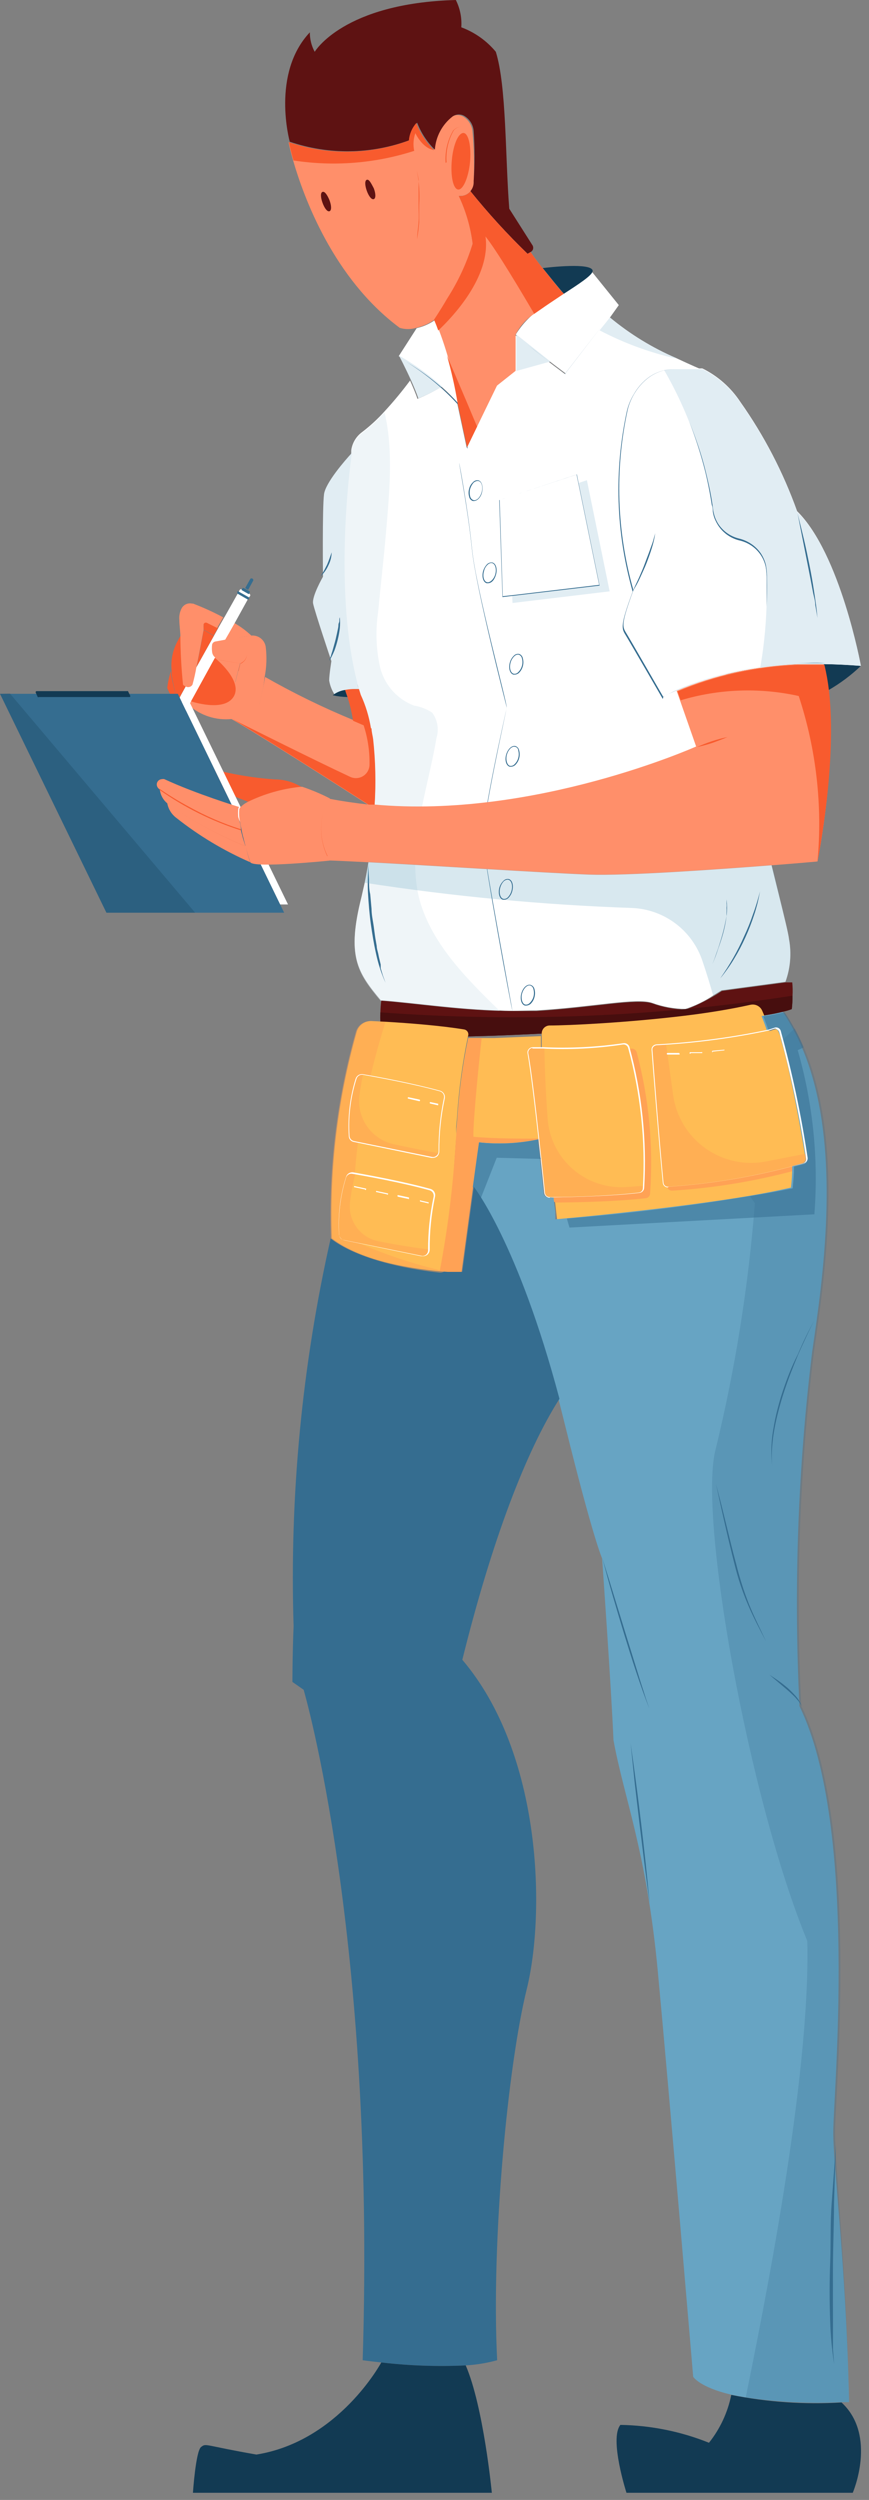
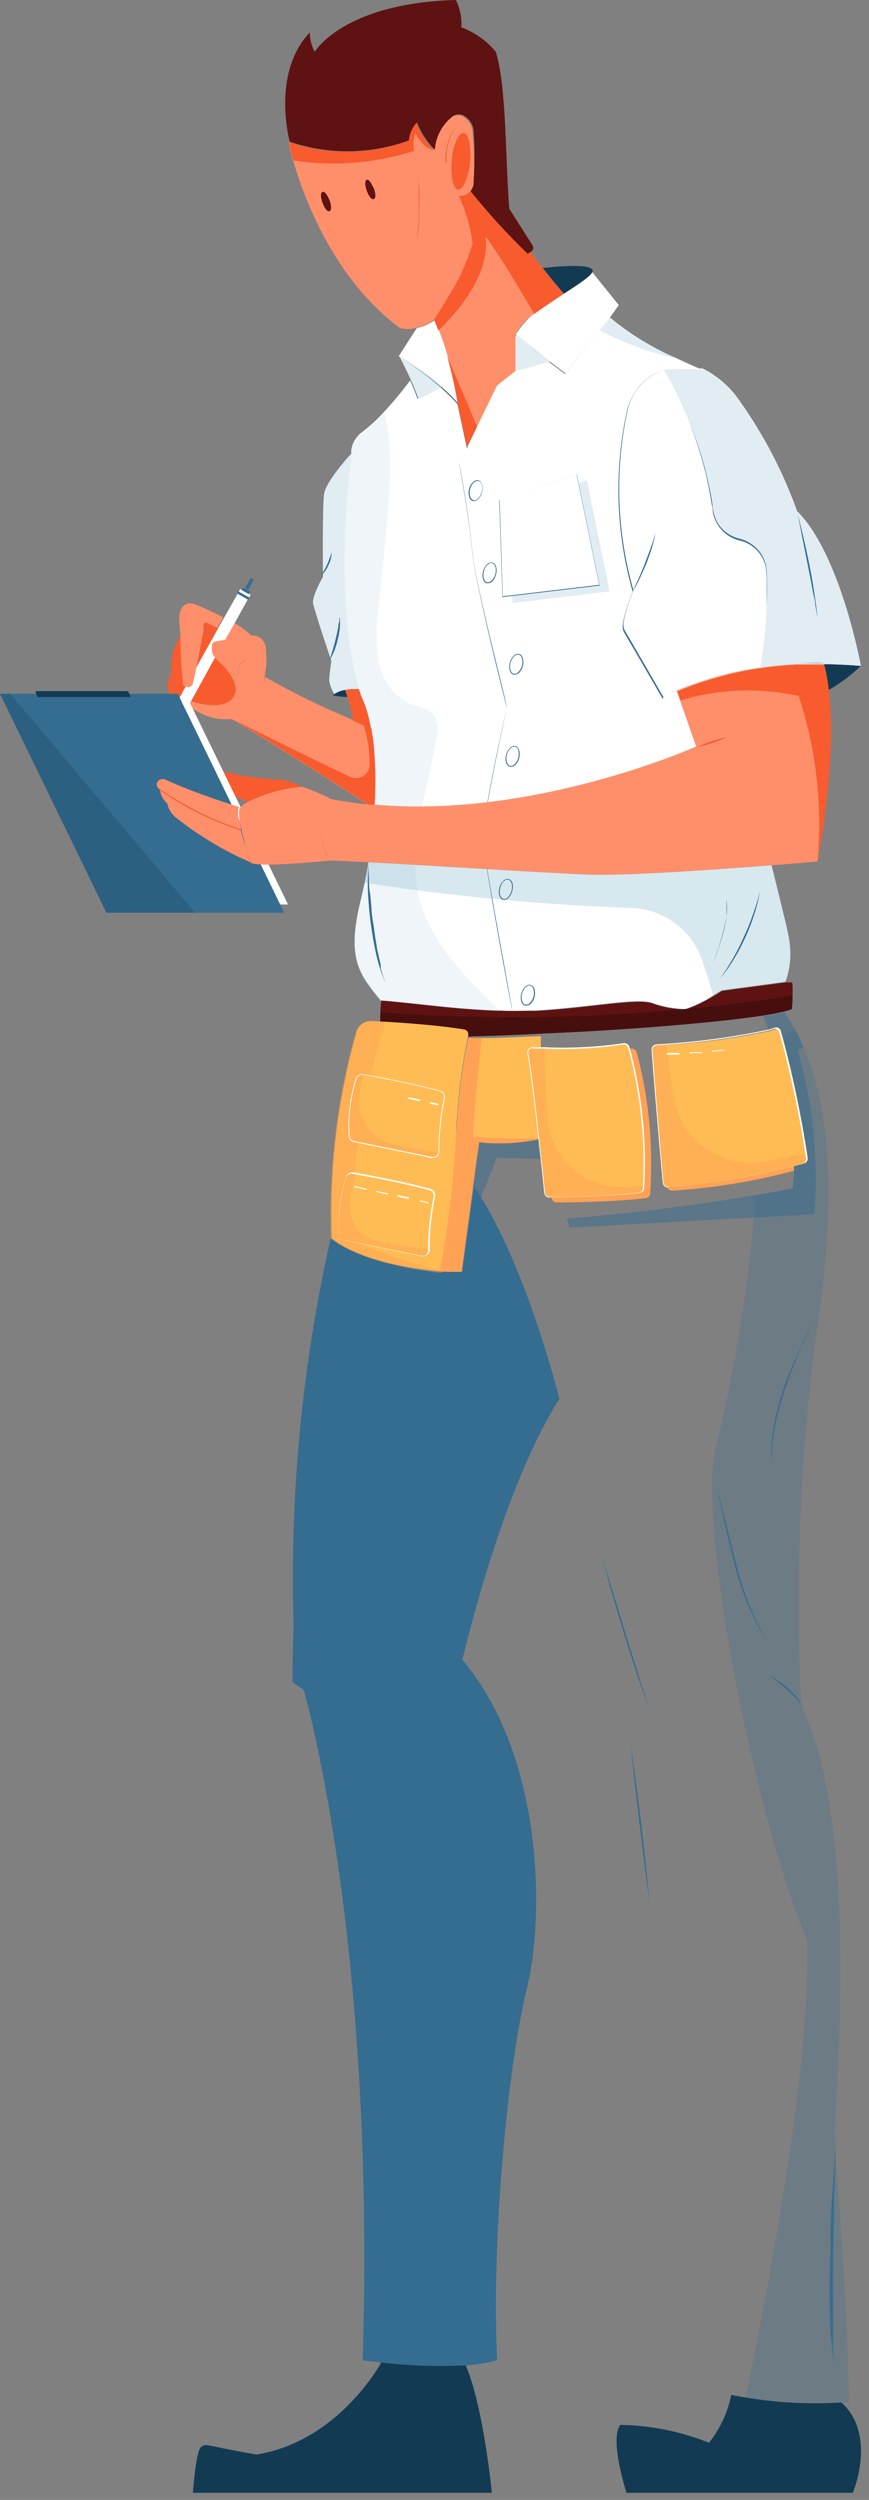
<svg xmlns="http://www.w3.org/2000/svg" width="73" height="210" viewBox="0 0 73 210" fill="none">
  <rect x="0" y="0" width="73" height="210" fill="#808080" stroke="none" />
  <path d="M20.126 53.569C20.128 53.758 20.074 53.944 19.971 54.102C19.867 54.261 19.719 54.385 19.545 54.459C19.371 54.534 19.178 54.554 18.992 54.519C18.806 54.483 18.635 54.394 18.5 54.26C18.365 54.127 18.273 53.957 18.235 53.772C18.198 53.586 18.216 53.394 18.288 53.218C18.359 53.043 18.482 52.893 18.639 52.788C18.796 52.682 18.981 52.626 19.171 52.626C19.296 52.624 19.419 52.648 19.535 52.694C19.651 52.741 19.756 52.81 19.845 52.898C19.934 52.985 20.005 53.09 20.053 53.205C20.101 53.32 20.126 53.444 20.126 53.569V53.569Z" fill="#FF8F6A" />
  <path d="M21.117 53.395L19.964 53.568L19.233 53.209L18.327 52.75L18.836 51.857C19.139 52.005 19.432 52.171 19.716 52.353C20.221 52.646 20.691 52.996 21.117 53.395V53.395Z" fill="#FF8F6A" />
  <path d="M20.956 50.122L20.832 50.32L19.729 52.316L19.245 53.172L18.935 53.705L18.39 54.685L18.067 55.28L15.909 59.199L14.905 61.009C14.882 61.032 14.851 61.044 14.818 61.044C14.786 61.044 14.755 61.032 14.732 61.009L14.087 60.649C14.063 60.624 14.05 60.591 14.05 60.556C14.05 60.522 14.063 60.489 14.087 60.463L14.818 59.099L14.942 58.889L15.227 58.343L15.649 57.574L16.133 56.718L16.567 55.925L18.017 53.333L18.39 52.664L18.898 51.771L20.014 49.787L20.125 49.576C20.134 49.559 20.145 49.545 20.158 49.533C20.172 49.52 20.188 49.511 20.205 49.505C20.223 49.5 20.241 49.498 20.259 49.499C20.278 49.5 20.295 49.505 20.311 49.514L20.622 49.7L20.932 49.874C20.957 49.882 20.979 49.897 20.995 49.918C21.012 49.938 21.022 49.963 21.024 49.989C21.027 50.016 21.022 50.042 21.01 50.066C20.998 50.089 20.979 50.108 20.956 50.122V50.122Z" fill="white" />
  <path d="M20.969 49.675L20.46 49.39C20.46 49.39 20.46 49.39 20.386 49.39L20.287 49.563L20.895 49.91L20.994 49.724L20.969 49.675Z" fill="#356D90" />
  <path d="M21.229 48.621C21.202 48.597 21.166 48.584 21.13 48.584C21.093 48.584 21.058 48.597 21.031 48.621L20.597 49.403L20.845 49.551L21.279 48.758C21.284 48.733 21.282 48.707 21.273 48.682C21.265 48.658 21.249 48.637 21.229 48.621V48.621Z" fill="#356D90" />
  <path d="M20.832 50.37L19.939 49.861V49.787V49.675H20.014L20.919 50.184C20.928 50.196 20.933 50.212 20.933 50.227C20.933 50.243 20.928 50.258 20.919 50.27L20.857 50.37C20.857 50.37 20.869 50.382 20.832 50.37Z" fill="#356D90" />
  <path d="M21.775 59.235C21.305 59.115 20.873 58.877 20.521 58.542C20.17 58.208 19.91 57.789 19.766 57.326L20.187 55.676L18.389 55.367C18.242 55.343 18.107 55.272 18.004 55.165C17.901 55.057 17.836 54.919 17.819 54.771C17.791 54.561 17.791 54.349 17.819 54.139C17.836 54.078 17.869 54.022 17.915 53.978C17.96 53.935 18.017 53.904 18.079 53.891L18.885 53.742L19.927 53.568L21.08 53.395C21.367 53.359 21.657 53.436 21.888 53.609C22.119 53.783 22.274 54.039 22.32 54.325C22.428 55.188 22.395 56.064 22.221 56.916C22.159 57.673 21.985 58.367 21.775 59.235Z" fill="#FF8F6A" />
  <path d="M17.956 53.419L16.517 56.011C16.728 54.994 16.963 53.705 17.112 52.923L17.956 53.419Z" fill="#F85B2E" />
  <path d="M18.328 52.713L17.956 53.382L17.1 52.886V52.675V52.539C17.093 52.498 17.093 52.456 17.1 52.415V52.167L18.328 52.713Z" fill="#F85B2E" />
  <path d="M15.587 57.673L15.165 58.441L14.88 58.987L14.421 56.743C14.415 56.614 14.415 56.486 14.421 56.358C14.329 55.502 14.498 54.637 14.905 53.878L15.203 53.333C15.207 54.733 15.281 56.131 15.426 57.524C15.472 57.582 15.526 57.632 15.587 57.673V57.673Z" fill="#F85B2E" />
  <path d="M14.88 58.975L14.756 59.186C14.756 59.186 14.211 58.194 14.05 57.797C14.103 57.303 14.211 56.816 14.372 56.346C14.365 56.474 14.365 56.602 14.372 56.731L14.88 58.975Z" fill="#F85B2E" />
  <path d="M31.397 67.903C28.508 66.043 21.18 61.356 19.444 60.401C18.801 60.464 18.152 60.394 17.538 60.195C16.924 59.997 16.357 59.674 15.872 59.248L18.092 55.193C18.806 55.302 19.527 55.364 20.25 55.379L19.766 57.276C19.911 57.74 20.172 58.16 20.523 58.496C20.874 58.832 21.305 59.074 21.775 59.198C21.986 58.318 22.159 57.561 22.271 56.867C24.67 58.236 27.155 59.45 29.711 60.5L30.542 60.86L31.211 61.145C31.211 61.443 31.311 61.753 31.348 62.063C31.55 64.003 31.567 65.959 31.397 67.903V67.903Z" fill="#FF8F6A" />
  <path d="M39.792 15.203V15.364C39.781 15.619 39.685 15.864 39.519 16.058C39.416 16.185 39.285 16.286 39.137 16.355C38.989 16.424 38.827 16.458 38.664 16.455H38.54C39.138 17.724 39.532 19.08 39.705 20.473C39.215 22.099 38.506 23.651 37.597 25.086C37.039 26.053 36.568 26.772 36.494 26.859C36.031 27.185 35.509 27.417 34.956 27.541C34.508 27.677 34.028 27.677 33.58 27.541C27.987 23.387 25.507 16.529 24.627 13.492C24.354 12.537 24.242 11.954 24.242 11.954C27.518 13.071 31.079 13.022 34.324 11.818C34.364 11.275 34.582 10.761 34.944 10.354C35.272 11.209 35.779 11.982 36.432 12.623C36.469 12.08 36.621 11.55 36.878 11.069C37.134 10.589 37.489 10.168 37.92 9.833C38.074 9.725 38.258 9.667 38.447 9.667C38.635 9.667 38.819 9.725 38.974 9.833V9.833C39.181 9.971 39.353 10.155 39.478 10.37C39.602 10.585 39.676 10.825 39.693 11.073C39.818 12.446 39.851 13.826 39.792 15.203V15.203Z" fill="#FF8F6A" />
  <path d="M44.727 20.597C44.758 20.643 44.778 20.695 44.787 20.75C44.796 20.805 44.794 20.861 44.78 20.915C44.766 20.969 44.741 21.019 44.706 21.062C44.671 21.106 44.628 21.142 44.578 21.167L44.318 21.316C42.611 19.665 41.008 17.909 39.519 16.058C39.685 15.863 39.781 15.619 39.792 15.364V15.19C39.886 13.803 39.886 12.411 39.792 11.024C39.775 10.776 39.701 10.535 39.577 10.32C39.452 10.105 39.28 9.922 39.073 9.784V9.784C38.919 9.675 38.734 9.617 38.546 9.617C38.357 9.617 38.173 9.675 38.019 9.784C37.588 10.118 37.233 10.539 36.977 11.02C36.72 11.501 36.568 12.03 36.531 12.574C35.878 11.933 35.37 11.159 35.043 10.305C34.681 10.711 34.463 11.225 34.423 11.768C31.178 12.973 27.617 13.021 24.341 11.904C24.341 11.904 22.754 6.188 26.028 2.716C26.023 3.287 26.164 3.85 26.437 4.352C26.437 4.352 28.83 0.26 38.292 0C38.649 0.709 38.807 1.502 38.751 2.294C39.881 2.714 40.882 3.424 41.652 4.352C42.557 7.279 42.433 13.119 42.781 17.534L44.727 20.597Z" fill="#5E1212" />
  <path d="M51.982 25.631L51.238 26.673L47.518 31.372L46.563 30.653C45.707 29.996 44.405 29.004 43.326 28.099C44.002 27.014 44.946 26.121 46.067 25.507L47.307 24.676C48.547 23.87 49.613 23.176 49.712 22.816L51.982 25.631Z" fill="white" />
  <path d="M65.981 82.473L60.612 83.192L59.905 83.626C59.184 84.109 58.4 84.489 57.574 84.755C56.622 84.743 55.679 84.571 54.784 84.246C53.457 83.787 49.824 84.594 45.05 84.879C44.058 84.879 43.029 84.953 42.012 84.879C38.292 84.779 34.572 84.197 31.992 84.023C30.008 81.642 29.116 80.303 30.368 75.343L30.628 74.19C30.802 73.347 30.963 72.429 31.1 71.487C31.261 70.321 31.385 69.106 31.447 67.89C31.581 65.96 31.531 64.021 31.298 62.1C31.298 61.79 31.211 61.48 31.162 61.182C30.995 60.207 30.695 59.26 30.269 58.367C30.207 58.206 30.17 58.045 30.12 57.884C30.12 57.685 30.008 57.487 29.959 57.288C28.297 50.766 28.967 41.9 29.512 38.006C29.506 37.932 29.506 37.857 29.512 37.783C29.604 37.193 29.925 36.663 30.405 36.307C31.091 35.785 31.726 35.2 32.302 34.559C33.063 33.734 33.779 32.869 34.448 31.967C34.683 32.5 34.919 33.046 35.068 33.505C35.741 33.23 36.392 32.902 37.014 32.525V32.525L37.089 32.587C37.559 33.001 38.002 33.444 38.416 33.914L39.209 37.634L41.689 32.426L43.252 31.186V28.136C44.331 29.041 45.633 30.033 46.488 30.69L47.443 31.409L50.245 27.788L51.237 26.672C52.92 28.07 54.795 29.219 56.805 30.082V30.082C58.045 30.665 58.95 31.05 58.95 31.05C58.95 31.05 58.95 45.595 59.731 50.654C60.166 53.481 62.05 61.281 63.687 68.014C64.927 73.309 66.167 77.935 66.279 78.877C66.502 80.081 66.399 81.322 65.981 82.473V82.473Z" fill="white" />
  <path opacity="0.5" d="M42.012 84.953C38.292 84.854 34.572 84.271 31.992 84.097C30.008 81.717 29.116 80.377 30.368 75.417L30.628 74.264C30.802 73.421 30.963 72.503 31.1 71.561C31.261 70.395 31.385 69.18 31.447 67.965C31.581 66.034 31.531 64.095 31.298 62.174C31.298 61.864 31.211 61.554 31.162 61.256C30.995 60.282 30.695 59.334 30.269 58.442C30.207 58.28 30.17 58.119 30.12 57.958C30.12 57.76 30.008 57.561 29.959 57.363C28.297 50.84 28.967 41.974 29.512 38.081C29.506 38.006 29.506 37.932 29.512 37.857C29.604 37.267 29.925 36.737 30.405 36.382C31.091 35.859 31.726 35.274 32.302 34.633C33.084 37.87 32.687 41.664 32.414 44.876C32.228 47.046 31.968 49.216 31.769 51.386C31.541 52.903 31.587 54.449 31.906 55.949C32.072 56.698 32.422 57.394 32.924 57.974C33.426 58.554 34.065 59.001 34.782 59.272C35.328 59.358 35.848 59.561 36.308 59.868C36.53 60.168 36.678 60.517 36.74 60.885C36.803 61.253 36.778 61.631 36.667 61.988C35.923 66.44 34.187 70.953 35.179 75.343C36.134 79.137 39.11 82.138 42.012 84.953Z" fill="#E1EDF3" />
  <path d="M72.318 55.937C71.227 55.851 70.197 55.801 69.218 55.789C68.436 55.789 67.68 55.789 66.973 55.789C65.857 55.851 64.816 55.95 63.861 56.099C61.459 56.428 59.111 57.075 56.88 58.021C56.455 58.196 56.041 58.394 55.639 58.616C55.639 58.616 52.862 53.792 52.515 53.247C52.167 52.701 52.056 52.515 53.11 49.613C51.701 44.679 51.539 39.472 52.639 34.46C52.754 33.943 52.955 33.448 53.234 32.997C53.511 32.529 53.863 32.111 54.276 31.757C54.714 31.403 55.227 31.153 55.776 31.026C56.038 30.976 56.303 30.951 56.569 30.951H58.851C58.904 30.942 58.959 30.942 59.012 30.951C60.299 31.589 61.394 32.556 62.187 33.754C64.188 36.586 65.794 39.677 66.961 42.942C70.594 46.513 72.318 55.937 72.318 55.937Z" fill="white" />
  <path d="M53.147 49.675L53.42 49.08C53.507 48.894 53.606 48.696 53.693 48.497C53.866 48.1 54.04 47.704 54.201 47.257C54.362 46.811 54.511 46.464 54.66 46.017C54.734 45.819 54.809 45.62 54.871 45.41C54.933 45.199 54.982 44.988 55.044 44.79C54.984 45.21 54.888 45.625 54.759 46.03C54.635 46.439 54.486 46.848 54.325 47.27C54.164 47.691 53.978 48.063 53.78 48.51C53.581 48.956 53.383 49.303 53.147 49.675Z" fill="#356D90" />
  <path d="M25.334 66.117H25.259C23.73 66.267 22.239 66.687 20.857 67.357L20.188 67.097C18.377 66.378 14.831 64.828 15.575 63.91C17.998 64.766 20.526 65.291 23.089 65.473C23.883 65.473 24.661 65.697 25.334 66.117V66.117Z" fill="#F85B2E" />
  <path d="M47.356 24.677L46.116 25.507C45.707 25.78 45.298 26.078 44.876 26.363C44.212 26.794 43.673 27.393 43.314 28.099V31.149L41.752 32.389L40.077 35.837L39.234 37.573L38.441 33.853C38.22 32.514 37.922 31.189 37.548 29.885C37.287 28.979 37.027 28.26 36.829 27.739C36.63 27.218 36.469 26.834 36.469 26.834C36.469 26.834 37.015 26.028 37.573 25.061C38.488 23.635 39.205 22.092 39.705 20.473C39.531 19.085 39.137 17.733 38.54 16.468H38.664C38.827 16.471 38.989 16.436 39.137 16.368C39.285 16.299 39.416 16.197 39.519 16.071C41.008 17.921 42.611 19.677 44.318 21.328L44.579 21.18C44.789 21.502 45.161 21.998 45.583 22.531C46.191 23.275 46.885 24.193 47.356 24.677Z" fill="#FF8F6A" />
  <path d="M38.49 33.877C38.076 33.407 37.633 32.964 37.163 32.55L37.089 32.488C35.983 31.509 34.778 30.649 33.493 29.921V29.921L35.006 27.565C35.558 27.441 36.081 27.209 36.543 26.883C37.466 29.129 38.119 31.477 38.49 33.877V33.877Z" fill="white" />
  <path d="M43.053 84.953C43.053 84.817 40.722 72.317 40.573 70.606C40.425 68.895 42.508 59.731 42.57 59.446C42.632 59.161 39.978 49.402 39.656 46.128C39.333 42.855 38.589 38.924 38.577 38.886L39.222 37.647L38.577 38.886C38.577 39.122 39.321 42.904 39.643 46.128C39.966 49.352 42.545 59.334 42.57 59.434C42.57 59.533 40.486 68.907 40.573 70.594C40.66 72.28 42.967 84.804 43.053 84.941C43.14 85.077 43.053 84.941 43.053 84.941V84.953Z" fill="#356D90" />
  <path d="M37.089 32.488C36.469 32.87 35.818 33.198 35.142 33.468C34.993 33.009 34.758 32.463 34.522 31.93C34.051 30.888 33.542 29.921 33.518 29.872C34.802 30.6 36.008 31.46 37.114 32.438L37.089 32.488Z" fill="#E1EDF3" />
  <path d="M68.672 72.367C68.672 72.367 67.073 72.516 64.778 72.69C60.129 73.049 52.614 73.583 49.489 73.471C45.843 73.335 36.283 72.715 30.889 72.429C29.364 72.355 28.186 72.293 27.603 72.281C26.363 68.35 27.603 67.085 27.603 67.085C28.694 67.296 29.798 67.457 30.901 67.581H31.41C44.839 68.821 58.479 62.708 58.479 62.708L57.103 58.777L56.842 58.033C60.047 56.692 63.465 55.937 66.936 55.801C67.643 55.801 68.399 55.801 69.181 55.801C69.352 56.52 69.48 57.249 69.565 57.983C70.321 63.948 68.759 71.958 68.672 72.367Z" fill="#FF8F6A" />
  <path d="M58.541 62.757C58.946 62.575 59.36 62.414 59.781 62.273C60.216 62.129 60.659 62.009 61.108 61.914C60.686 62.1 60.265 62.248 59.868 62.397C59.433 62.543 58.99 62.663 58.541 62.757V62.757Z" fill="#F85B2E" />
  <path d="M72.318 55.937C71.497 56.722 70.586 57.404 69.602 57.971C69.524 57.236 69.395 56.507 69.218 55.789C70.222 55.801 71.251 55.851 72.318 55.937Z" fill="#123A53" />
  <path d="M66.576 83.639C66.578 84.016 66.557 84.393 66.514 84.767C66.316 84.843 66.113 84.906 65.907 84.953C65.318 85.1 64.722 85.216 64.121 85.301C60.091 85.921 52.366 86.541 45.447 86.826C44.107 86.9 42.793 86.95 41.553 86.999L39.42 87.061C37 87.197 34.574 87.197 32.154 87.061C31.978 86.403 31.911 85.72 31.955 85.04C31.962 84.713 31.986 84.385 32.029 84.061C34.832 84.259 38.986 84.929 43.09 84.929C43.76 84.929 44.43 84.929 45.087 84.929C49.824 84.643 53.494 83.837 54.821 84.296C55.716 84.621 56.659 84.793 57.611 84.805C58.679 84.4 59.699 83.876 60.649 83.242L66.018 82.523H66.552C66.59 82.894 66.599 83.267 66.576 83.639V83.639Z" fill="#5E1212" />
  <path d="M66.576 83.639C66.578 84.016 66.557 84.393 66.514 84.768C66.316 84.844 66.113 84.906 65.907 84.954C65.318 85.1 64.722 85.216 64.121 85.301C60.091 85.921 52.366 86.541 45.447 86.826C44.107 86.9 42.793 86.95 41.553 87L39.42 87.062C37 87.197 34.574 87.197 32.154 87.062C31.978 86.403 31.911 85.72 31.955 85.04C43.511 85.891 55.127 85.421 66.576 83.639Z" fill="#470E0E" />
-   <path d="M66.7 97.949V98.346C66.7 98.842 66.7 99.313 66.589 99.772C65.56 100.02 64.344 100.255 63.018 100.479C56.26 101.619 46.798 102.438 46.798 102.438C46.798 102.438 46.711 101.719 46.587 100.578C46.265 97.825 45.707 92.629 45.508 89.157C45.508 88.748 45.508 88.376 45.508 88.029C45.508 87.682 45.508 87.173 45.508 86.789C45.515 86.62 45.585 86.459 45.704 86.34C45.824 86.22 45.984 86.15 46.153 86.144C47.803 86.144 52.626 85.909 57.4 85.338C59.359 85.103 61.306 84.793 63.03 84.408C63.23 84.36 63.442 84.384 63.626 84.477C63.81 84.57 63.955 84.726 64.034 84.916V84.916L64.183 85.264C64.32 85.611 64.481 86.045 64.642 86.504C64.642 86.628 64.729 86.752 64.766 86.876C64.803 87 64.878 87.198 64.927 87.359C64.977 87.52 65.039 87.731 65.101 87.93C66.102 91.178 66.641 94.551 66.7 97.949V97.949Z" fill="#FFBC54" />
  <path d="M66.7 97.949V98.346C63.346 99.243 59.911 99.804 56.445 100.02C56.346 100.02 56.251 99.984 56.177 99.917C56.104 99.85 56.058 99.759 56.049 99.66C55.689 95.866 55.23 90.075 55.119 88.5C55.112 88.448 55.116 88.396 55.13 88.345C55.145 88.295 55.17 88.249 55.204 88.209C55.238 88.169 55.28 88.137 55.327 88.115C55.374 88.092 55.426 88.08 55.478 88.079C58.577 87.913 61.66 87.528 64.704 86.925C64.704 87.087 64.816 87.248 64.865 87.409C65.987 90.814 66.605 94.365 66.7 97.949V97.949Z" fill="#FFA255" />
  <path d="M54.61 100.268C54.605 100.364 54.566 100.455 54.501 100.525C54.435 100.596 54.346 100.641 54.251 100.652C51.895 100.925 48.646 100.999 47.17 101.012H46.761C46.655 101.012 46.553 100.973 46.475 100.902C46.397 100.83 46.349 100.733 46.34 100.627C46.265 99.883 46.079 98.147 45.856 96.114C45.546 93.373 45.174 90.236 44.926 88.922C44.915 88.859 44.918 88.795 44.934 88.734C44.951 88.673 44.982 88.617 45.023 88.569C45.065 88.522 45.117 88.484 45.175 88.459C45.234 88.434 45.297 88.423 45.36 88.426H46.278C48.523 88.534 50.774 88.422 52.998 88.091C53.1 88.073 53.204 88.092 53.292 88.145C53.381 88.197 53.448 88.279 53.482 88.376C54.514 92.25 54.896 96.269 54.61 100.268V100.268Z" fill="#FFA255" />
  <path d="M67.519 97.738L66.701 97.949C63.237 98.882 59.69 99.471 56.111 99.71C56.01 99.711 55.913 99.674 55.838 99.608C55.762 99.542 55.714 99.45 55.702 99.35C55.342 95.556 54.896 89.752 54.772 88.19C54.767 88.138 54.772 88.085 54.788 88.034C54.805 87.984 54.831 87.938 54.866 87.898C54.901 87.859 54.944 87.827 54.991 87.805C55.039 87.782 55.091 87.77 55.144 87.769H55.962C58.881 87.61 61.783 87.225 64.642 86.615L65.101 86.466C65.203 86.431 65.315 86.437 65.412 86.483C65.51 86.53 65.585 86.613 65.622 86.715C65.622 86.913 65.758 87.136 65.82 87.372C66.651 90.211 67.494 95.01 67.804 96.907C67.804 97.081 67.804 97.23 67.879 97.341C67.876 97.44 67.839 97.534 67.773 97.607C67.707 97.68 67.617 97.726 67.519 97.738Z" fill="#FFBC54" />
  <path d="M54.04 99.611C54.046 99.681 54.046 99.751 54.04 99.822C54.035 99.918 53.996 100.009 53.93 100.079C53.864 100.149 53.776 100.194 53.68 100.206C51.324 100.491 48.075 100.553 46.6 100.578H46.191C46.087 100.579 45.986 100.541 45.909 100.472C45.831 100.404 45.781 100.309 45.769 100.206C45.694 99.45 45.508 97.726 45.285 95.692C44.975 92.939 44.603 89.814 44.355 88.5C44.344 88.438 44.347 88.374 44.364 88.313C44.381 88.252 44.411 88.195 44.453 88.148C44.495 88.1 44.547 88.062 44.605 88.037C44.663 88.013 44.726 88.001 44.789 88.004H45.732C47.949 88.108 50.171 87.996 52.366 87.669C52.468 87.646 52.574 87.663 52.664 87.716C52.754 87.769 52.82 87.854 52.849 87.954C53.877 91.749 54.28 95.686 54.04 99.611V99.611Z" fill="#FFBC54" />
  <path d="M39.309 87.061C38.84 89.309 38.533 91.589 38.391 93.881L38.316 94.687C38.322 94.724 38.322 94.762 38.316 94.799C38.316 95.096 38.316 95.394 38.316 95.692L38.168 97.75C37.932 101.396 37.771 104.843 37.709 106.269C37.706 106.37 37.678 106.469 37.628 106.558C37.579 106.646 37.508 106.722 37.424 106.777V106.777C37.297 106.864 37.143 106.904 36.99 106.889C35.204 106.703 30.455 106.021 27.876 104.025C27.664 98.164 28.372 92.306 29.971 86.664C30.049 86.398 30.213 86.166 30.437 86.004C30.662 85.842 30.934 85.76 31.211 85.772L32.451 85.834C34.348 85.945 37.052 86.156 38.998 86.478C39.061 86.49 39.12 86.515 39.171 86.553C39.222 86.59 39.264 86.639 39.294 86.695C39.324 86.751 39.341 86.813 39.343 86.876C39.346 86.94 39.334 87.003 39.309 87.061V87.061Z" fill="#FFBC54" />
  <path d="M44.343 88.5C44.591 89.74 44.951 92.778 45.248 95.469C45.242 95.543 45.242 95.618 45.248 95.692C43.619 96.041 41.945 96.129 40.288 95.952H39.755H39.532H39.148C38.602 95.952 38.267 95.828 38.267 95.828L38.342 94.824L38.416 94.018C38.558 91.725 38.864 89.446 39.334 87.198H39.408H40.437H41.553L45.434 87.037C45.434 87.384 45.434 87.781 45.434 88.277H44.752C44.67 88.269 44.587 88.287 44.514 88.326C44.441 88.366 44.382 88.427 44.343 88.5Z" fill="#FFBC54" />
  <path d="M40.263 95.952C40.263 96.311 40.09 97.192 39.941 98.246C39.941 98.704 39.817 99.188 39.742 99.697C39.309 102.871 38.775 106.839 38.775 106.839L36.915 106.901C37.498 103.88 37.912 100.829 38.155 97.762L38.304 95.704C38.304 95.704 38.639 95.766 39.184 95.828H39.37H39.569H39.792H40.065L40.263 95.952Z" fill="#FFA255" />
-   <path d="M71.326 201.787H70.718C68.021 201.922 65.317 201.79 62.646 201.39C62.212 201.316 61.815 201.241 61.406 201.155C58.74 200.522 58.231 199.654 58.231 199.654C58.231 199.654 56.198 175.598 55.255 165.554C54.313 155.51 52.403 150.984 51.535 146.172C51.361 141.919 50.58 130.908 50.58 130.908C50.58 130.908 49.836 129.296 47.493 119.822C47.294 119.016 47.096 118.247 46.91 117.503C44.355 107.732 41.603 102.623 40.375 100.664C40.177 100.328 39.958 100.004 39.718 99.697C39.792 99.188 39.854 98.705 39.916 98.258C40.065 97.167 40.189 96.311 40.239 95.952C41.895 96.129 43.57 96.041 45.199 95.691C45.199 96.187 45.31 96.683 45.36 97.155V97.353C45.509 98.593 45.608 99.697 45.67 100.23C45.682 100.333 45.732 100.428 45.81 100.496C45.887 100.565 45.988 100.603 46.091 100.602H46.501L46.65 101.842C46.65 102.214 46.65 102.425 46.65 102.425L47.468 102.35C49.948 102.127 57.301 101.395 62.869 100.465C64.196 100.242 65.349 100.007 66.44 99.759C66.516 99.154 66.553 98.545 66.552 97.936L67.37 97.725C67.468 97.699 67.552 97.637 67.607 97.553C67.662 97.468 67.683 97.366 67.668 97.266C67.432 95.84 66.514 90.397 65.609 87.346C65.609 87.11 65.473 86.887 65.411 86.689C65.374 86.587 65.299 86.504 65.202 86.457C65.104 86.411 64.992 86.405 64.89 86.441L64.431 86.59C64.27 86.118 64.109 85.684 63.972 85.35C64.573 85.265 65.169 85.149 65.758 85.002C66.067 85.459 66.352 85.931 66.614 86.416C66.889 86.919 67.137 87.437 67.358 87.966C70.222 94.65 69.615 103.627 68.598 110.956C68.474 111.849 68.35 112.729 68.226 113.56C67.024 123.432 66.667 133.388 67.159 143.32C72.119 153.451 69.999 176.007 69.999 179.095C69.999 182.182 71.078 190.18 71.326 201.787Z" fill="#67A4C3" />
  <path d="M50.605 130.908C50.94 131.962 51.262 133.016 51.585 134.07L52.552 137.22C52.874 138.274 53.209 139.328 53.532 140.382C53.693 140.903 53.854 141.436 54.028 141.957L54.276 142.738L54.548 143.519C54.139 142.502 53.78 141.461 53.432 140.419C53.085 139.378 52.751 138.311 52.428 137.257C52.106 136.203 51.796 135.149 51.486 134.095C51.176 133.041 50.89 131.975 50.605 130.908Z" fill="#356D90" />
  <path opacity="0.25" d="M71.326 201.788H70.718C68.021 201.923 65.317 201.79 62.646 201.391C63.96 194.856 68.102 174.718 67.817 163.05C62.856 151.009 58.591 127.089 60.141 121.646C61.779 114.887 62.874 108.007 63.414 101.074L63.018 100.503C64.344 100.28 65.498 100.045 66.589 99.797C66.589 99.338 66.676 98.867 66.701 98.371V97.974L67.519 97.763C67.616 97.737 67.701 97.675 67.756 97.591C67.811 97.506 67.832 97.404 67.817 97.304C67.817 97.193 67.817 97.044 67.742 96.87C67.432 94.973 66.589 90.174 65.758 87.335L66.763 86.392C67.038 86.895 67.286 87.413 67.507 87.942C70.371 94.626 69.763 103.604 68.746 110.932C68.623 111.825 68.499 112.705 68.374 113.536C67.173 123.408 66.816 133.364 67.308 143.296C72.268 153.427 70.148 175.983 70.148 179.071C70.148 182.158 71.078 190.181 71.326 201.788Z" fill="#356D90" />
  <path d="M52.973 146.421C53.135 147.537 53.283 148.653 53.432 149.769C53.581 150.885 53.717 152.013 53.854 153.129C53.99 154.245 54.114 155.374 54.238 156.49L54.412 158.176L54.573 159.863L54.35 158.189L54.127 156.502L53.717 153.154L53.321 149.794C53.209 148.665 53.085 147.549 52.973 146.421Z" fill="#356D90" />
  <path d="M60.141 124.633L60.575 126.32L60.996 128.019C61.269 129.147 61.542 130.288 61.852 131.416C61.988 131.974 62.15 132.532 62.323 133.09C62.497 133.648 62.695 134.194 62.906 134.727C63.117 135.26 63.365 135.806 63.613 136.327L64.369 137.914C63.824 136.885 63.278 135.843 62.819 134.764C62.364 133.687 61.995 132.576 61.715 131.441C61.43 130.313 61.157 129.184 60.897 128.043C60.637 126.903 60.389 125.787 60.141 124.633Z" fill="#356D90" />
  <path d="M68.412 110.907C68.164 111.378 67.928 111.862 67.705 112.346C67.482 112.829 67.246 113.325 67.035 113.821C66.626 114.801 66.229 115.805 65.894 116.822C65.721 117.331 65.572 117.851 65.436 118.36C65.299 118.868 65.175 119.401 65.076 119.935C64.974 120.459 64.904 120.989 64.865 121.522C64.822 122.058 64.822 122.597 64.865 123.134C64.745 122.059 64.787 120.972 64.989 119.91C65.076 119.377 65.188 118.856 65.324 118.335C65.46 117.814 65.609 117.293 65.783 116.785C66.13 115.756 66.514 114.764 67.023 113.772C67.434 112.793 67.898 111.836 68.412 110.907V110.907Z" fill="#356D90" />
  <path d="M70.222 180.162L70.135 182.642L70.061 185.122C70.061 186.783 69.987 188.457 69.974 190.082C69.962 191.706 69.974 193.417 69.974 195.042C69.974 195.463 69.974 194.447 69.974 194.868C69.974 195.29 69.974 195.699 69.974 196.108C69.974 196.517 69.974 196.939 69.974 197.348L70.073 198.588C69.887 197.406 69.775 196.213 69.739 195.017C69.677 193.355 69.677 191.681 69.739 190.057C69.801 188.433 69.739 186.721 69.863 185.097C69.987 183.472 70.098 181.823 70.222 180.162Z" fill="#356D90" />
  <path d="M38.837 139.427C45.558 147.326 45.819 160.743 44.244 167.117C42.669 173.491 41.255 188.197 41.764 198.266C40.901 198.502 40.016 198.647 39.123 198.7C36.755 198.811 34.383 198.728 32.03 198.452C31.075 198.353 30.467 198.266 30.467 198.266C31.571 162.566 25.507 141.945 25.507 141.945L24.565 141.287C24.565 141.287 24.565 138.944 24.664 136.6C24.321 125.658 25.367 114.716 27.776 104.037C30.988 106.517 37.622 106.84 37.622 106.84H38.837C38.837 106.84 39.37 102.872 39.804 99.697C39.804 99.697 43.525 104.409 46.997 117.504C44.169 121.943 41.317 129.42 38.837 139.427Z" fill="#356D90" />
  <path d="M41.317 209.401H16.207C16.207 209.401 16.443 205.905 16.889 205.557C17.335 205.21 17.125 205.421 21.539 206.19C28.483 205.074 32.03 198.452 32.03 198.452C34.383 198.728 36.755 198.811 39.123 198.7C40.623 202.172 41.317 209.401 41.317 209.401Z" fill="#123A53" />
  <path opacity="0.5" d="M68.412 102.004L47.84 103.12L47.617 102.363C53.981 101.853 60.314 101.009 66.589 99.834C66.665 99.229 66.702 98.62 66.701 98.011L67.519 97.8C67.616 97.774 67.701 97.712 67.756 97.628C67.811 97.543 67.832 97.441 67.817 97.341C67.271 93.758 66.518 90.21 65.56 86.714C65.523 86.612 65.448 86.529 65.35 86.483C65.253 86.436 65.141 86.43 65.039 86.466L64.58 86.615C64.419 86.144 64.258 85.71 64.121 85.375C64.722 85.29 65.318 85.174 65.907 85.028C66.532 85.963 67.068 86.956 67.507 87.992L67.01 88.215C68.296 92.691 68.771 97.361 68.412 102.004V102.004Z" fill="#356D90" />
  <path d="M71.636 209.401H52.626C52.626 209.401 51.163 204.851 52.118 203.697C54.669 203.739 57.19 204.248 59.558 205.198C60.491 204.026 61.133 202.649 61.43 201.18C64.478 201.787 67.591 202 70.693 201.813C73.707 204.603 71.636 209.401 71.636 209.401Z" fill="#123A53" />
  <path d="M23.87 76.67H8.941L0 58.281H14.942L15.277 58.975L23.535 75.976L23.87 76.67Z" fill="#356D90" />
  <path d="M24.193 75.976H23.536L15.277 58.975H15.922L24.193 75.976Z" fill="white" />
  <path d="M3.261 58.553H10.863C10.877 58.556 10.891 58.553 10.904 58.548C10.916 58.542 10.927 58.533 10.935 58.521C10.943 58.51 10.947 58.496 10.948 58.482C10.948 58.468 10.944 58.454 10.937 58.442L10.751 58.057C10.727 58.048 10.701 58.048 10.677 58.057H3.075C3.061 58.058 3.047 58.062 3.035 58.07C3.023 58.077 3.012 58.087 3.005 58.1C2.998 58.112 2.993 58.126 2.993 58.14C2.992 58.154 2.995 58.169 3.001 58.181L3.175 58.566C3.189 58.57 3.204 58.571 3.219 58.569C3.234 58.566 3.249 58.561 3.261 58.553Z" fill="#123A53" />
  <path d="M20.609 71.053C18.337 70.148 16.177 68.983 14.174 67.581L14.037 67.469C13.701 67.187 13.484 66.788 13.429 66.353V66.353C13.429 66.353 13.429 66.291 13.429 66.266C14.228 66.814 15.056 67.32 15.909 67.779C17.287 68.547 18.736 69.179 20.237 69.664V69.664C20.237 69.85 20.324 70.048 20.361 70.234C20.398 70.42 20.535 70.805 20.609 71.053Z" fill="#FF8F6A" />
  <path d="M21.018 72.429C18.801 71.46 16.717 70.21 14.818 68.709C14.414 68.409 14.139 67.965 14.05 67.469L14.211 67.581C16.214 68.984 18.374 70.149 20.646 71.053C20.77 71.698 20.944 72.231 21.018 72.429Z" fill="#FF8F6A" />
  <path d="M35.018 14.372C35.122 14.841 35.189 15.318 35.217 15.798C35.241 16.273 35.241 16.749 35.217 17.224C35.217 17.707 35.217 18.191 35.217 18.662L35.142 19.381L35.043 20.088C35.043 19.617 35.13 19.146 35.167 18.662C35.204 18.178 35.167 17.707 35.167 17.224C35.167 16.74 35.167 16.269 35.167 15.798C35.167 15.55 35.167 15.314 35.167 15.078C35.13 14.84 35.08 14.604 35.018 14.372V14.372Z" fill="#F85B2E" />
  <path d="M27.677 16.815C27.851 17.273 27.863 17.683 27.677 17.745C27.491 17.807 27.255 17.484 27.094 17.038C26.933 16.591 26.908 16.182 27.094 16.12C27.28 16.058 27.491 16.368 27.677 16.815Z" fill="#5E1212" />
  <path d="M31.397 15.81C31.571 16.257 31.583 16.666 31.397 16.728C31.211 16.79 30.976 16.48 30.814 16.033C30.653 15.587 30.628 15.165 30.814 15.103C31 15.041 31.162 15.364 31.397 15.81Z" fill="#5E1212" />
  <path d="M30.157 57.884H29.797C29.593 57.892 29.39 57.917 29.19 57.958C28.808 58.007 28.447 58.162 28.148 58.404V58.404C27.893 58.033 27.724 57.609 27.652 57.164C27.652 56.693 27.838 55.54 27.838 55.54C27.838 55.54 26.412 51.299 26.301 50.692C26.189 50.084 27.131 48.447 27.131 48.447C27.131 48.447 27.07 42.706 27.218 41.528C27.33 40.573 28.967 38.688 29.562 38.044C29.016 41.937 28.322 50.803 30.008 57.326C30.008 57.487 30.058 57.673 30.157 57.884Z" fill="#E1EDF3" />
  <path d="M26.946 48.398L27.231 47.914L27.479 47.431C27.553 47.257 27.615 47.096 27.677 46.922C27.739 46.749 27.801 46.575 27.863 46.401C27.858 46.585 27.833 46.768 27.789 46.947C27.743 47.132 27.677 47.311 27.59 47.48C27.439 47.826 27.22 48.139 26.946 48.398V48.398Z" fill="#356D90" />
  <path d="M27.677 55.503C27.677 55.354 27.776 55.205 27.814 55.044C27.851 54.883 27.913 54.746 27.95 54.597C27.987 54.449 28.124 54.002 28.198 53.692C28.273 53.382 28.334 53.084 28.396 52.787C28.459 52.489 28.396 52.477 28.471 52.316C28.545 52.154 28.471 52.006 28.545 51.857C28.576 52.17 28.576 52.486 28.545 52.799C28.505 53.112 28.448 53.423 28.372 53.729C28.298 54.036 28.207 54.338 28.099 54.635C27.977 54.932 27.836 55.222 27.677 55.503V55.503Z" fill="#356D90" />
  <path d="M31.162 61.194L29.661 60.549C29.555 59.873 29.397 59.206 29.19 58.553C29.103 58.317 29.029 58.106 28.967 57.958C29.167 57.919 29.37 57.894 29.574 57.883H30.157L30.306 58.367C30.72 59.265 31.008 60.217 31.162 61.194V61.194Z" fill="#F85B2E" />
  <path d="M29.19 58.554C28.773 58.545 28.358 58.495 27.95 58.405C28.251 58.165 28.611 58.011 28.992 57.959C29.029 58.107 29.103 58.318 29.19 58.554Z" fill="#123A53" />
  <path d="M30.926 72.627L31 73.868C31 74.289 31 74.723 31.1 75.108L31.211 76.347C31.211 76.781 31.298 77.203 31.36 77.588C31.422 77.972 31.472 78.443 31.534 78.828L31.645 79.46C31.645 79.671 31.72 79.882 31.769 80.092L31.831 80.402L31.906 80.712L31.98 81.022V81.183V81.332L32.166 81.952L32.389 82.56C32.032 81.765 31.762 80.933 31.583 80.08C31.397 79.249 31.261 78.394 31.149 77.6C31.038 76.806 30.963 75.889 30.914 75.033C30.864 74.177 30.914 73.496 30.926 72.627Z" fill="#356D90" />
  <path d="M49.774 22.816C49.675 23.176 48.609 23.87 47.369 24.676C46.898 24.131 46.203 23.275 45.596 22.518C46.129 22.456 49.65 22.047 49.787 22.729L49.774 22.816Z" fill="#123A53" />
  <path d="M27.677 72.293C27.677 72.293 21.267 72.95 21.031 72.429C20.956 72.231 20.783 71.698 20.622 71.053C20.547 70.805 20.485 70.52 20.411 70.247C20.337 69.974 20.324 69.862 20.287 69.676C20.25 69.49 20.138 68.97 20.101 68.672C20.08 68.441 20.08 68.209 20.101 67.978C20.116 67.924 20.141 67.873 20.175 67.829C20.376 67.625 20.611 67.457 20.87 67.333C22.254 66.666 23.743 66.247 25.272 66.093H25.396C26.192 66.362 26.967 66.689 27.715 67.072C27.715 67.072 26.437 68.362 27.677 72.293Z" fill="#FF8F6A" />
  <path d="M20.237 69.677C17.781 68.901 15.46 67.751 13.355 66.267C13.293 66.219 13.244 66.156 13.212 66.085C13.179 66.014 13.165 65.936 13.169 65.858C13.181 65.747 13.233 65.644 13.315 65.569C13.397 65.493 13.504 65.451 13.615 65.448C13.677 65.436 13.74 65.436 13.801 65.448C16.467 66.688 20.088 67.792 20.088 67.792C20.054 67.836 20.029 67.887 20.014 67.941C19.993 68.172 19.993 68.404 20.014 68.635C20.125 68.97 20.237 69.317 20.237 69.677Z" fill="#FF8F6A" />
  <path d="M13.405 66.353C13.405 66.353 13.405 66.291 13.405 66.266C14.204 66.814 15.031 67.32 15.885 67.779C17.27 68.549 18.728 69.18 20.237 69.664C20.235 69.693 20.235 69.722 20.237 69.751C17.799 68.975 15.495 67.829 13.405 66.353V66.353Z" fill="#F85B2E" />
  <path d="M43.376 31.162L46.24 30.368L43.376 28.099V31.162Z" fill="#E1EDF3" />
  <path d="M45.273 95.692C43.644 96.041 41.97 96.129 40.313 95.952H39.78H39.557H39.172C38.627 95.952 38.292 95.828 38.292 95.828L38.366 94.824L38.441 94.018C38.583 91.725 38.889 89.446 39.358 87.198H39.433H40.462C40.313 88.512 39.73 94.08 39.767 95.493C41.553 95.655 43.983 95.655 45.298 95.642C45.289 95.659 45.281 95.675 45.273 95.692V95.692Z" fill="#FFA255" />
  <path opacity="0.5" d="M37.349 106.79C37.222 106.877 37.069 106.916 36.915 106.902C35.13 106.716 30.38 106.034 27.801 104.037C27.59 98.177 28.297 92.319 29.897 86.677C29.974 86.411 30.138 86.179 30.363 86.017C30.588 85.855 30.86 85.773 31.137 85.784L32.377 85.846C32.116 86.801 28.818 96.597 29.983 104.347C32.353 105.4 34.82 106.218 37.349 106.79Z" fill="#FFA255" />
  <path d="M37.325 92.257C37.012 93.724 36.862 95.221 36.878 96.721C36.884 96.77 36.884 96.82 36.878 96.87C36.836 96.988 36.753 97.089 36.644 97.152C36.535 97.216 36.407 97.239 36.283 97.217L29.761 95.89C29.658 95.868 29.564 95.814 29.493 95.736C29.422 95.658 29.377 95.56 29.364 95.456C29.255 93.823 29.449 92.183 29.934 90.62C29.969 90.498 30.048 90.394 30.156 90.327C30.264 90.261 30.392 90.237 30.517 90.26V90.26C31.658 90.459 34.621 91.004 36.953 91.649C37.08 91.684 37.19 91.766 37.259 91.879C37.328 91.992 37.351 92.127 37.325 92.257V92.257Z" fill="#FFBC54" />
  <path d="M36.444 100.528C36.143 101.985 35.994 103.468 35.998 104.955V104.955C35.998 105.031 35.981 105.107 35.948 105.175C35.915 105.244 35.867 105.305 35.807 105.352C35.748 105.4 35.678 105.433 35.604 105.451C35.529 105.468 35.452 105.468 35.378 105.451L28.918 104.149C28.811 104.131 28.714 104.079 28.64 104.001C28.567 103.922 28.52 103.822 28.508 103.715C28.4 102.082 28.593 100.442 29.079 98.879C29.114 98.757 29.193 98.653 29.3 98.587C29.408 98.52 29.537 98.496 29.662 98.519H29.872C31.112 98.743 33.915 99.263 36.134 99.871C36.198 99.893 36.257 99.928 36.307 99.973C36.358 100.019 36.399 100.073 36.428 100.135C36.456 100.196 36.473 100.262 36.476 100.33C36.479 100.397 36.468 100.465 36.444 100.528Z" fill="#FFBC54" />
  <path d="M35.923 101.073L35.279 100.924V100.85C35.279 100.85 35.279 100.788 35.353 100.85L36.01 100.999C36.01 100.999 36.01 100.999 36.01 101.073C35.998 101.085 35.983 101.091 35.967 101.091C35.95 101.091 35.935 101.085 35.923 101.073V101.073ZM34.361 100.726L33.431 100.528C33.418 100.522 33.406 100.512 33.398 100.5C33.39 100.488 33.386 100.474 33.386 100.459C33.386 100.445 33.39 100.431 33.398 100.419C33.406 100.407 33.418 100.397 33.431 100.391L34.349 100.59C34.358 100.602 34.362 100.617 34.362 100.633C34.362 100.649 34.358 100.664 34.349 100.676C34.349 100.676 34.386 100.763 34.361 100.763V100.726ZM32.513 100.329L31.596 100.131C31.589 100.12 31.586 100.107 31.586 100.094C31.586 100.081 31.589 100.068 31.596 100.056C31.608 100.047 31.623 100.042 31.639 100.042C31.655 100.042 31.67 100.047 31.682 100.056L32.6 100.255V100.329L32.513 100.366V100.329ZM30.666 99.92L29.748 99.722C29.741 99.71 29.738 99.698 29.738 99.684C29.738 99.671 29.741 99.659 29.748 99.647C29.761 99.638 29.776 99.633 29.791 99.633C29.807 99.633 29.822 99.638 29.835 99.647L30.752 99.846C30.759 99.857 30.762 99.87 30.762 99.883C30.762 99.896 30.759 99.909 30.752 99.92C30.75 99.929 30.745 99.937 30.739 99.943C30.733 99.95 30.726 99.955 30.718 99.959C30.709 99.962 30.7 99.964 30.692 99.964C30.683 99.963 30.674 99.961 30.666 99.957V99.92Z" fill="white" />
  <path opacity="0.5" d="M36.853 96.87C36.811 96.988 36.728 97.089 36.619 97.152C36.51 97.216 36.382 97.239 36.258 97.217L29.736 95.89C29.633 95.868 29.539 95.814 29.468 95.736C29.397 95.658 29.352 95.56 29.339 95.456C29.23 93.823 29.424 92.183 29.909 90.62C29.944 90.498 30.023 90.394 30.131 90.327C30.239 90.261 30.368 90.237 30.492 90.26V90.26C30.405 90.669 30.294 91.302 30.194 92.009C30.075 92.925 30.301 93.853 30.828 94.611C31.356 95.37 32.146 95.905 33.047 96.113C34.634 96.46 36.072 96.733 36.853 96.87Z" fill="#FFA255" />
  <path d="M36.159 92.703L36.804 92.852V92.802C36.813 92.79 36.818 92.775 36.818 92.759C36.818 92.743 36.813 92.728 36.804 92.716L36.159 92.579C36.143 92.579 36.127 92.586 36.115 92.597C36.104 92.609 36.097 92.625 36.097 92.641C36.097 92.658 36.104 92.673 36.115 92.685C36.127 92.697 36.143 92.703 36.159 92.703Z" fill="white" />
  <path d="M34.312 92.294L35.229 92.505H35.242C35.255 92.499 35.266 92.489 35.274 92.477C35.282 92.465 35.286 92.451 35.286 92.437C35.286 92.422 35.282 92.408 35.274 92.396C35.266 92.384 35.255 92.374 35.242 92.368L34.312 92.17C34.295 92.17 34.279 92.177 34.268 92.188C34.256 92.2 34.249 92.216 34.249 92.232C34.249 92.248 34.256 92.264 34.268 92.276C34.279 92.287 34.295 92.294 34.312 92.294Z" fill="white" />
  <path d="M36.357 97.267H36.246L29.736 95.928C29.622 95.911 29.518 95.857 29.439 95.774C29.36 95.691 29.312 95.583 29.302 95.469C29.195 93.831 29.388 92.188 29.872 90.62V90.62C29.912 90.493 29.997 90.383 30.11 90.313C30.224 90.242 30.36 90.215 30.492 90.236C31.658 90.434 34.634 90.98 36.977 91.625C37.113 91.665 37.228 91.756 37.299 91.878C37.37 92 37.393 92.144 37.362 92.282C37.05 93.745 36.896 95.237 36.903 96.734C36.901 96.814 36.883 96.893 36.849 96.966C36.815 97.038 36.765 97.103 36.705 97.155C36.603 97.228 36.482 97.267 36.357 97.267V97.267ZM29.947 90.633C29.451 92.19 29.254 93.826 29.364 95.456C29.378 95.555 29.423 95.646 29.492 95.717C29.561 95.788 29.65 95.836 29.748 95.853L36.27 97.18C36.34 97.197 36.412 97.197 36.481 97.18C36.551 97.163 36.614 97.129 36.667 97.081C36.721 97.038 36.765 96.983 36.795 96.921C36.825 96.859 36.841 96.79 36.841 96.721C36.829 95.221 36.979 93.725 37.287 92.257C37.318 92.135 37.3 92.007 37.238 91.898C37.175 91.789 37.073 91.709 36.953 91.674C34.609 91.029 31.645 90.496 30.48 90.285C30.364 90.269 30.246 90.295 30.148 90.359C30.05 90.423 29.978 90.52 29.947 90.633V90.633Z" fill="white" />
  <path opacity="0.5" d="M35.998 104.955C35.998 105.031 35.981 105.107 35.948 105.175C35.915 105.244 35.867 105.305 35.807 105.352C35.748 105.4 35.678 105.433 35.604 105.451C35.529 105.468 35.452 105.468 35.378 105.451L28.918 104.149C28.811 104.131 28.714 104.079 28.64 104.001C28.567 103.922 28.52 103.822 28.508 103.715C28.4 102.082 28.593 100.442 29.079 98.879C29.114 98.757 29.193 98.653 29.3 98.587C29.408 98.52 29.537 98.496 29.662 98.519H29.872C29.657 99.334 29.5 100.163 29.401 101C29.316 101.748 29.516 102.501 29.962 103.108C30.408 103.715 31.067 104.131 31.807 104.273C33.505 104.62 35.204 104.856 35.998 104.955Z" fill="#FFA255" />
  <path d="M35.489 105.525H35.378L28.917 104.186C28.808 104.161 28.708 104.104 28.631 104.022C28.554 103.941 28.502 103.838 28.483 103.727C28.373 102.089 28.57 100.444 29.066 98.879C29.101 98.747 29.184 98.634 29.299 98.56C29.414 98.487 29.552 98.459 29.686 98.482C30.852 98.693 33.815 99.226 36.159 99.871C36.296 99.909 36.413 99.999 36.485 100.121C36.556 100.244 36.578 100.39 36.543 100.528C36.235 101.992 36.086 103.484 36.097 104.98C36.095 105.06 36.077 105.139 36.043 105.212C36.008 105.284 35.959 105.349 35.898 105.401C35.782 105.492 35.636 105.536 35.489 105.525ZM29.525 98.594C29.421 98.593 29.319 98.626 29.236 98.689C29.153 98.752 29.093 98.841 29.066 98.941V98.941C28.583 100.5 28.39 102.135 28.496 103.765C28.507 103.862 28.549 103.953 28.616 104.024C28.683 104.095 28.771 104.144 28.868 104.161L35.39 105.488C35.458 105.505 35.53 105.506 35.599 105.491C35.667 105.476 35.732 105.445 35.787 105.401C35.84 105.355 35.883 105.298 35.913 105.234C35.943 105.17 35.959 105.1 35.961 105.029C35.953 103.529 36.107 102.033 36.419 100.565C36.45 100.442 36.43 100.312 36.365 100.203C36.3 100.094 36.195 100.015 36.072 99.983C33.741 99.338 30.777 98.805 29.612 98.606L29.525 98.594Z" fill="white" />
  <path opacity="0.5" d="M54.04 99.611C54.046 99.681 54.046 99.751 54.04 99.822C54.035 99.918 53.996 100.009 53.93 100.079C53.864 100.15 53.776 100.195 53.68 100.206C51.324 100.491 48.075 100.553 46.6 100.578H46.191C46.087 100.579 45.986 100.541 45.909 100.473C45.831 100.404 45.781 100.309 45.769 100.206C45.694 99.45 45.508 97.726 45.285 95.692C44.975 92.94 44.603 89.815 44.355 88.5C44.344 88.438 44.347 88.374 44.364 88.313C44.381 88.252 44.411 88.195 44.453 88.148C44.495 88.1 44.547 88.063 44.605 88.038C44.663 88.013 44.726 88.001 44.789 88.004H45.732C45.732 88.748 45.806 91.34 46.005 93.981C46.064 94.797 46.285 95.594 46.653 96.324C47.022 97.055 47.532 97.705 48.153 98.238C48.775 98.77 49.495 99.174 50.273 99.427C51.052 99.68 51.873 99.776 52.688 99.71L54.04 99.611Z" fill="#FFA255" />
  <path d="M46.166 100.615C46.054 100.612 45.948 100.57 45.866 100.494C45.783 100.419 45.732 100.316 45.719 100.206C45.645 99.462 45.459 97.663 45.236 95.692C44.963 93.212 44.566 89.864 44.318 88.5C44.303 88.434 44.304 88.366 44.321 88.301C44.339 88.237 44.372 88.177 44.417 88.128C44.461 88.075 44.516 88.033 44.579 88.005C44.641 87.977 44.709 87.964 44.777 87.967H45.633C47.879 88.072 50.129 87.96 52.354 87.632C52.463 87.611 52.577 87.632 52.672 87.689C52.768 87.746 52.84 87.836 52.874 87.942C53.932 91.795 54.351 95.795 54.114 99.784C54.109 99.89 54.066 99.99 53.994 100.068C53.921 100.145 53.823 100.194 53.718 100.206C51.424 100.478 48.299 100.553 46.637 100.578H46.215L46.166 100.615ZM44.752 88.029C44.698 88.029 44.644 88.041 44.594 88.065C44.545 88.089 44.502 88.123 44.467 88.165C44.429 88.209 44.402 88.26 44.387 88.316C44.372 88.372 44.37 88.431 44.38 88.487C44.641 89.851 45.025 93.15 45.298 95.68C45.521 97.663 45.707 99.4 45.782 100.206C45.791 100.301 45.835 100.389 45.907 100.454C45.978 100.518 46.07 100.553 46.166 100.553H46.587C48.249 100.553 51.374 100.454 53.656 100.181C53.746 100.175 53.831 100.136 53.895 100.073C53.959 100.009 53.997 99.924 54.003 99.834V99.834C54.234 95.853 53.816 91.862 52.763 88.016C52.734 87.924 52.673 87.846 52.591 87.796C52.509 87.746 52.411 87.727 52.316 87.743C50.085 88.084 47.825 88.196 45.571 88.078H45.31H44.951H44.703L44.752 88.029Z" fill="white" />
  <path opacity="0.5" d="M67.519 97.738L66.701 97.949C63.237 98.881 59.69 99.471 56.111 99.709C56.01 99.71 55.913 99.674 55.838 99.608C55.762 99.541 55.714 99.45 55.702 99.35C55.342 95.555 54.896 89.752 54.772 88.19C54.767 88.137 54.772 88.084 54.788 88.034C54.805 87.984 54.831 87.938 54.866 87.898C54.901 87.859 54.944 87.826 54.991 87.804C55.039 87.782 55.091 87.769 55.144 87.768H55.962L56.545 91.984C56.668 92.874 56.972 93.73 57.437 94.499C57.902 95.267 58.519 95.933 59.25 96.455C59.981 96.978 60.811 97.345 61.689 97.536C62.567 97.727 63.475 97.736 64.357 97.564L67.742 96.907C67.742 97.081 67.742 97.229 67.817 97.341C67.817 97.431 67.788 97.518 67.735 97.59C67.681 97.661 67.605 97.713 67.519 97.738V97.738Z" fill="#FFA255" />
  <path d="M56.03 88.569C56.041 88.58 56.057 88.587 56.074 88.587H56.136H57.09V88.512C57.088 88.495 57.078 88.479 57.065 88.468C57.051 88.456 57.034 88.45 57.016 88.45H56.074C56.056 88.453 56.04 88.463 56.029 88.476C56.018 88.49 56.011 88.507 56.012 88.525C56.012 88.541 56.018 88.557 56.03 88.569Z" fill="white" />
  <path d="M57.938 88.497C57.946 88.51 57.958 88.519 57.971 88.525L58.045 88.463H58.988C58.994 88.451 58.998 88.439 58.998 88.426C58.998 88.412 58.994 88.4 58.988 88.388C58.977 88.382 58.964 88.378 58.951 88.378C58.938 88.378 58.925 88.382 58.913 88.388H57.971C57.958 88.394 57.946 88.404 57.938 88.416C57.931 88.428 57.926 88.442 57.926 88.457C57.926 88.471 57.931 88.485 57.938 88.497Z" fill="white" />
  <path d="M59.823 88.373C59.831 88.385 59.843 88.395 59.856 88.401L59.868 88.339L60.811 88.24C60.819 88.24 60.827 88.238 60.834 88.235C60.842 88.232 60.849 88.227 60.854 88.221C60.86 88.216 60.865 88.209 60.868 88.201C60.871 88.194 60.873 88.186 60.873 88.178H60.798L59.856 88.264C59.843 88.27 59.831 88.28 59.823 88.292C59.815 88.304 59.811 88.318 59.811 88.333C59.811 88.347 59.815 88.361 59.823 88.373Z" fill="white" />
  <path d="M64.63 140.68L65.026 140.94L65.423 141.213C65.684 141.399 65.932 141.597 66.18 141.808C66.419 142.027 66.647 142.259 66.862 142.503C67.073 142.745 67.241 143.021 67.358 143.321C67.321 143.252 67.279 143.186 67.234 143.123L67.097 142.924L66.787 142.564C66.564 142.341 66.329 142.118 66.093 141.92L65.361 141.3L64.63 140.68Z" fill="#356D90" />
  <path opacity="0.5" d="M45.447 97.353L41.727 97.254L40.375 100.689C40.177 100.352 39.958 100.029 39.718 99.722C39.792 99.213 39.854 98.73 39.916 98.283C40.065 97.192 40.189 96.336 40.239 95.977C41.895 96.153 43.57 96.066 45.199 95.716C45.199 96.212 45.31 96.708 45.36 97.18L45.447 97.353Z" fill="#356D90" />
  <path d="M56.099 99.747C55.991 99.747 55.887 99.706 55.809 99.632C55.73 99.558 55.683 99.457 55.677 99.35C55.317 95.63 54.858 89.864 54.734 88.19C54.729 88.134 54.735 88.078 54.752 88.025C54.769 87.971 54.797 87.922 54.834 87.88C54.911 87.795 55.017 87.742 55.131 87.731C58.304 87.56 61.459 87.146 64.568 86.491L65.027 86.342C65.079 86.318 65.136 86.305 65.194 86.305C65.252 86.305 65.309 86.318 65.361 86.342C65.414 86.365 65.462 86.399 65.5 86.442C65.539 86.484 65.568 86.535 65.585 86.59C66.547 90.089 67.301 93.641 67.841 97.23C67.86 97.334 67.839 97.443 67.781 97.532C67.724 97.622 67.635 97.687 67.531 97.713V97.713C67.345 97.775 67.085 97.837 66.775 97.912C63.308 98.85 59.757 99.444 56.173 99.685L56.099 99.747ZM65.175 86.417C65.135 86.405 65.092 86.405 65.051 86.417L64.593 86.565C61.48 87.226 58.321 87.641 55.144 87.805C55.044 87.82 54.952 87.868 54.883 87.942C54.853 87.977 54.83 88.019 54.817 88.064C54.804 88.109 54.802 88.156 54.809 88.202C54.933 89.864 55.379 95.642 55.739 99.362C55.748 99.451 55.79 99.533 55.856 99.593C55.923 99.653 56.009 99.685 56.099 99.685V99.685C59.682 99.449 63.233 98.859 66.701 97.924L67.457 97.726C67.544 97.702 67.618 97.647 67.667 97.572C67.715 97.496 67.733 97.405 67.717 97.316C67.177 93.732 66.423 90.184 65.461 86.689C65.446 86.643 65.422 86.601 65.39 86.564C65.358 86.528 65.319 86.499 65.275 86.479C65.245 86.453 65.212 86.431 65.175 86.417V86.417Z" fill="white" />
  <path opacity="0.25" d="M65.981 82.473L60.612 83.193L59.905 83.627C59.694 82.858 59.384 81.829 59.025 80.775C58.614 79.507 57.825 78.395 56.763 77.59C55.7 76.785 54.417 76.325 53.085 76.273C45.564 76.011 38.065 75.303 30.628 74.153C30.752 73.595 30.852 73 30.951 72.392C36.283 72.677 45.831 73.297 49.551 73.434C52.676 73.545 60.19 73.012 64.84 72.653C65.597 75.79 66.167 78.171 66.279 78.853C66.506 80.064 66.404 81.315 65.981 82.473V82.473Z" fill="#67A4C3" />
  <path d="M59.843 80.997C59.93 80.774 60.017 80.563 60.091 80.34C60.165 80.117 60.252 79.894 60.327 79.671C60.475 79.224 60.612 78.778 60.736 78.319C60.86 77.86 60.947 77.414 61.033 76.955C61.027 76.839 61.027 76.723 61.033 76.608C61.04 76.488 61.04 76.368 61.033 76.248C61.046 76.133 61.046 76.016 61.033 75.901C61.033 75.777 61.033 75.665 61.033 75.554C61.089 76.023 61.089 76.498 61.033 76.967C60.974 77.436 60.883 77.9 60.761 78.356C60.637 78.815 60.488 79.261 60.327 79.708C60.188 80.146 60.026 80.576 59.843 80.997V80.997Z" fill="#356D90" />
  <path d="M60.501 82.188C60.897 81.63 61.257 81.06 61.592 80.477C61.925 79.894 62.228 79.294 62.497 78.679C62.785 78.07 63.038 77.445 63.253 76.806C63.489 76.174 63.663 75.567 63.849 74.872L63.749 75.368L63.638 75.864C63.551 76.186 63.464 76.521 63.352 76.844C63.145 77.486 62.901 78.115 62.621 78.728C62.344 79.347 62.029 79.947 61.678 80.526C61.505 80.816 61.319 81.101 61.12 81.382C60.922 81.655 60.724 81.928 60.501 82.188Z" fill="#356D90" />
  <path d="M72.318 55.937C71.227 55.85 70.197 55.8 69.218 55.788C68.436 55.788 67.68 55.788 66.973 55.788C65.857 55.85 64.816 55.949 63.861 56.098C64.326 53.447 64.497 50.752 64.369 48.063C64.345 47.426 64.114 46.814 63.711 46.32C63.309 45.825 62.756 45.475 62.137 45.322H62.063C61.488 45.18 60.969 44.867 60.575 44.424C60.182 43.981 59.931 43.43 59.856 42.842C59.264 38.7 57.883 34.709 55.788 31.087C56.05 31.037 56.316 31.012 56.582 31.013H58.864C58.917 31.004 58.971 31.004 59.025 31.013C60.311 31.651 61.407 32.617 62.199 33.815C64.2 36.647 65.806 39.738 66.973 43.004C70.594 46.513 72.318 55.937 72.318 55.937Z" fill="#E1EDF3" />
  <path d="M64.407 50.94C64.407 50.196 64.407 49.44 64.407 48.696C64.415 48.326 64.386 47.956 64.32 47.592C64.156 46.858 63.711 46.217 63.08 45.806C62.769 45.605 62.425 45.462 62.063 45.385C61.31 45.186 60.665 44.701 60.265 44.033C60.17 43.87 60.087 43.7 60.017 43.525C59.953 43.348 59.907 43.165 59.88 42.979C59.88 42.793 59.88 42.607 59.794 42.421L59.707 41.876C59.583 41.132 59.434 40.412 59.261 39.681C58.898 38.231 58.442 36.806 57.897 35.415C58.182 36.109 58.442 36.816 58.678 37.523C58.913 38.23 59.124 38.949 59.298 39.668C59.471 40.388 59.645 41.132 59.769 41.863L59.856 42.421L59.93 42.967C59.966 43.148 60.016 43.326 60.079 43.5C60.147 43.672 60.23 43.838 60.327 43.996C60.727 44.615 61.348 45.058 62.063 45.236C62.43 45.322 62.778 45.473 63.092 45.682C63.407 45.89 63.681 46.155 63.898 46.464C64.109 46.776 64.261 47.125 64.345 47.493C64.41 47.861 64.439 48.235 64.431 48.609C64.444 49.44 64.431 50.233 64.407 50.94Z" fill="#356D90" />
  <path d="M66.998 43.127C67.184 43.847 67.358 44.566 67.531 45.297C67.705 46.029 67.854 46.761 68.002 47.492C68.151 48.224 68.275 48.956 68.387 49.687C68.499 50.419 68.61 51.163 68.672 51.907L68.486 50.816C68.486 50.444 68.35 50.072 68.288 49.712C68.151 48.98 68.015 48.249 67.866 47.517C67.717 46.785 67.581 46.054 67.432 45.322L66.998 43.127Z" fill="#356D90" />
  <path d="M56.743 30.107C54.526 29.599 52.384 28.807 50.37 27.751L51.238 26.672C52.92 28.07 54.795 29.219 56.805 30.082L56.743 30.107Z" fill="#E1EDF3" />
  <path d="M47.517 31.41L46.55 30.691C45.992 30.269 45.161 29.624 44.318 28.955C45.149 29.624 45.992 30.269 46.55 30.691L47.48 31.385L50.729 27.169L47.443 31.422L47.517 31.41Z" fill="#356D90" />
  <path d="M47.356 24.677L46.116 25.507C45.707 25.78 45.298 26.078 44.876 26.363C43.897 24.689 41.751 21.068 40.784 19.865C41.255 23.275 37.945 26.698 36.816 27.764C36.605 27.169 36.456 26.859 36.456 26.859C36.456 26.859 37.002 26.053 37.56 25.086C38.482 23.653 39.203 22.101 39.705 20.473C39.531 19.085 39.137 17.733 38.54 16.468H38.664C38.827 16.471 38.989 16.436 39.137 16.368C39.285 16.299 39.416 16.197 39.519 16.071C41.008 17.921 42.611 19.677 44.318 21.328L44.579 21.18C44.789 21.502 45.161 21.998 45.583 22.531C46.191 23.275 46.885 24.193 47.356 24.677Z" fill="#F85B2E" />
  <path d="M39.284 37.609L38.49 33.889C37.208 32.523 35.739 31.345 34.125 30.393C34.125 30.393 34.125 30.393 34.125 30.393C35.736 31.383 37.202 32.593 38.478 33.989V33.989L39.271 37.709L39.284 37.609Z" fill="#356D90" />
  <path d="M40.077 35.837L39.234 37.573L38.44 33.853C38.219 32.514 37.921 31.189 37.548 29.885C37.597 30.009 38.936 33.096 40.077 35.837Z" fill="#F85B2E" />
  <path d="M36.456 12.611C35.452 12.437 34.894 11.184 34.894 11.184C34.723 11.662 34.689 12.177 34.795 12.672C31.523 13.728 28.049 14.004 24.651 13.479C24.379 12.524 24.267 11.941 24.267 11.941C27.543 13.058 31.104 13.009 34.348 11.805C34.389 11.262 34.607 10.748 34.968 10.341C35.296 11.196 35.804 11.97 36.456 12.611V12.611Z" fill="#F85B2E" />
  <path d="M39.482 13.64C39.358 14.88 38.912 15.959 38.49 15.922C38.069 15.884 37.833 14.793 37.957 13.442C38.081 12.09 38.528 11.135 38.949 11.172C39.371 11.21 39.606 12.351 39.482 13.64Z" fill="#F85B2E" />
  <path d="M37.436 13.69C37.37 12.738 37.59 11.787 38.069 10.962C38.249 10.768 38.498 10.652 38.763 10.639C38.516 10.654 38.284 10.765 38.118 10.949C37.654 11.762 37.443 12.694 37.511 13.628C37.511 13.628 37.511 13.628 37.511 13.628L37.436 13.69Z" fill="#F85B2E" />
  <path d="M68.672 72.368C69.106 67.675 68.57 62.944 67.097 58.467C63.814 57.738 60.399 57.862 57.177 58.827L56.917 58.083C60.121 56.742 63.54 55.986 67.011 55.851C67.718 55.851 68.474 55.851 69.255 55.851C69.427 56.57 69.555 57.299 69.639 58.033C70.322 63.948 68.759 71.958 68.672 72.368Z" fill="#F85B2E" />
  <path d="M55.677 58.714C55.677 58.714 52.887 53.891 52.552 53.345C52.217 52.799 52.081 52.589 53.147 49.699C51.736 44.762 51.57 39.551 52.663 34.534C52.785 34.016 52.99 33.522 53.271 33.071C53.546 32.598 53.903 32.178 54.325 31.831C54.976 31.298 55.791 31.009 56.632 31.012H57.797H56.632C55.805 31.012 55.004 31.297 54.362 31.818C53.955 32.15 53.607 32.548 53.333 32.996C53.052 33.439 52.847 33.925 52.725 34.435C51.639 39.444 51.805 44.645 53.209 49.575V49.575C52.155 52.44 52.279 52.638 52.602 53.171C52.924 53.692 55.478 58.131 55.702 58.516C55.813 58.516 56.222 58.23 56.941 57.933C60.149 56.602 63.566 55.847 67.035 55.701C67.767 55.701 68.523 55.639 69.292 55.701H70.668C70.21 55.701 69.739 55.701 69.292 55.701C68.536 55.701 67.779 55.701 67.048 55.701C63.582 55.846 60.169 56.602 56.966 57.933C56.542 58.109 56.129 58.307 55.726 58.528L55.677 58.714Z" fill="#356D90" />
  <path d="M31.471 67.593H30.963C27.814 65.572 21.167 61.331 19.505 60.401C20.063 60.674 26.239 63.774 29.425 65.262C29.592 65.338 29.774 65.373 29.957 65.364C30.14 65.355 30.318 65.302 30.476 65.209C30.634 65.117 30.768 64.988 30.866 64.833C30.963 64.678 31.022 64.502 31.038 64.319C31.069 63.163 30.902 62.009 30.541 60.909L31.211 61.194C31.211 61.492 31.31 61.802 31.348 62.112C31.545 63.932 31.587 65.766 31.471 67.593V67.593Z" fill="#F85B2E" />
  <path d="M16.22 50.704H16.133C15.966 50.666 15.791 50.683 15.635 50.752C15.479 50.822 15.349 50.94 15.265 51.089C15.101 51.397 15.032 51.746 15.066 52.093C15.066 52.465 15.128 52.899 15.153 53.333C15.157 54.733 15.232 56.132 15.376 57.525C15.438 57.582 15.509 57.629 15.587 57.661C15.635 57.69 15.688 57.709 15.744 57.717C15.799 57.725 15.855 57.723 15.91 57.709C15.964 57.695 16.015 57.67 16.06 57.637C16.104 57.603 16.142 57.56 16.17 57.512C16.308 57.018 16.42 56.517 16.505 56.012C16.716 54.995 16.951 53.705 17.1 52.924V52.713C17.094 52.668 17.094 52.622 17.1 52.577V52.453C17.107 52.425 17.119 52.398 17.137 52.375C17.155 52.352 17.178 52.334 17.204 52.321C17.23 52.308 17.259 52.301 17.288 52.3C17.317 52.299 17.346 52.305 17.373 52.316L18.241 52.751L18.749 51.858C17.931 51.42 17.086 51.035 16.22 50.704V50.704Z" fill="#FF8F6A" />
-   <path d="M20.026 56.346L20.188 55.739L18.415 55.441C18.323 55.421 18.235 55.388 18.154 55.342C18.154 55.342 18.154 55.342 18.154 55.342C18.225 55.389 18.305 55.418 18.39 55.429L20.2 55.739L20.039 56.383L20.026 56.346Z" fill="#F85B2E" />
  <path d="M20.237 55.702C20.375 55.635 20.494 55.536 20.585 55.413C20.676 55.29 20.735 55.146 20.758 54.995C20.758 54.995 20.758 54.995 20.758 54.995C20.739 55.16 20.678 55.318 20.58 55.453C20.482 55.587 20.351 55.695 20.2 55.764L20.237 55.702Z" fill="#F85B2E" />
  <path d="M16.046 58.913C16.046 58.913 18.824 59.855 19.63 58.516C20.436 57.177 18.055 55.267 18.055 55.267L16.046 58.913Z" fill="#F85B2E" />
  <path d="M27.504 71.945C26.894 70.682 26.809 69.228 27.268 67.903C27.268 67.903 27.268 67.903 27.268 67.903C26.817 69.209 26.901 70.64 27.504 71.883C27.504 71.883 27.504 71.883 27.504 71.883V71.945Z" fill="#F85B2E" />
  <path d="M20.609 71.09C18.285 70.129 16.069 68.923 14 67.494V67.494C16.066 68.921 18.277 70.127 20.597 71.09H20.609Z" fill="#F85B2E" />
  <path d="M51.213 49.675L43.053 50.654L43.029 50.022L50.382 49.154L48.609 40.573L49.303 40.337L51.213 49.675Z" fill="#E1EDF3" />
  <path d="M42.21 50.158L41.938 42.012L48.46 39.854L48.609 40.598L50.37 49.191L42.198 50.158H42.21ZM41.975 41.999L42.235 50.084L43.029 49.997L50.332 49.129L48.435 39.866L41.975 41.999Z" fill="#356D90" />
  <path d="M39.817 42.086H39.718C39.638 42.057 39.567 42.007 39.513 41.942C39.458 41.877 39.422 41.798 39.408 41.714C39.346 41.504 39.346 41.28 39.408 41.07C39.456 40.855 39.568 40.66 39.73 40.512C39.785 40.447 39.857 40.398 39.938 40.369C40.018 40.341 40.105 40.334 40.189 40.35C40.486 40.437 40.61 40.896 40.486 41.38C40.387 41.789 40.077 42.086 39.817 42.086ZM40.114 40.4C39.995 40.41 39.882 40.458 39.792 40.536C39.654 40.69 39.553 40.872 39.494 41.07C39.442 41.273 39.442 41.486 39.494 41.69C39.509 41.762 39.541 41.83 39.589 41.886C39.637 41.943 39.698 41.986 39.767 42.012C40.028 42.086 40.338 41.789 40.462 41.342C40.586 40.896 40.462 40.487 40.214 40.412L40.114 40.4Z" fill="#356D90" />
  <path d="M40.983 48.993H40.883C40.586 48.907 40.449 48.448 40.586 47.964C40.65 47.756 40.76 47.565 40.908 47.406C40.968 47.344 41.043 47.298 41.125 47.272C41.207 47.246 41.295 47.241 41.379 47.257C41.665 47.344 41.801 47.803 41.665 48.274C41.553 48.671 41.317 48.993 40.983 48.993ZM41.28 47.294C41.219 47.297 41.159 47.311 41.104 47.336C41.049 47.362 40.999 47.398 40.958 47.443C40.806 47.586 40.702 47.772 40.66 47.977C40.524 48.423 40.66 48.832 40.896 48.907C41.131 48.981 41.479 48.683 41.603 48.249C41.727 47.803 41.603 47.381 41.355 47.307L41.28 47.294Z" fill="#356D90" />
  <path d="M43.227 56.669H43.128C42.83 56.582 42.694 56.136 42.83 55.652C42.887 55.441 42.998 55.248 43.153 55.094C43.208 55.029 43.28 54.98 43.36 54.952C43.441 54.923 43.528 54.917 43.611 54.933C43.691 54.962 43.762 55.012 43.816 55.077C43.871 55.143 43.907 55.221 43.921 55.305C43.98 55.52 43.98 55.747 43.921 55.962C43.865 56.173 43.754 56.366 43.599 56.52C43.498 56.615 43.365 56.668 43.227 56.669ZM43.512 54.983C43.393 54.99 43.282 55.043 43.202 55.131C43.051 55.277 42.944 55.462 42.892 55.664C42.768 56.099 42.892 56.52 43.14 56.594C43.212 56.61 43.288 56.605 43.357 56.581C43.427 56.557 43.489 56.515 43.537 56.458C43.688 56.313 43.795 56.128 43.847 55.925V55.925C43.903 55.726 43.903 55.516 43.847 55.317C43.835 55.246 43.805 55.178 43.759 55.122C43.714 55.065 43.654 55.022 43.587 54.995L43.512 54.983Z" fill="#356D90" />
  <path d="M42.917 64.406H42.818C42.52 64.319 42.384 63.86 42.52 63.389C42.657 62.918 43.004 62.596 43.301 62.67C43.381 62.699 43.452 62.749 43.507 62.814C43.561 62.88 43.597 62.958 43.611 63.042C43.671 63.257 43.671 63.484 43.611 63.699C43.555 63.91 43.444 64.103 43.289 64.257C43.188 64.352 43.056 64.405 42.917 64.406V64.406ZM43.202 62.719C42.967 62.719 42.694 62.992 42.582 63.389C42.471 63.786 42.582 64.257 42.83 64.332C42.903 64.345 42.977 64.34 43.047 64.316C43.117 64.292 43.179 64.251 43.227 64.195C43.378 64.05 43.485 63.865 43.537 63.662V63.662C43.593 63.463 43.593 63.253 43.537 63.054C43.537 62.881 43.401 62.757 43.277 62.732L43.202 62.719Z" fill="#356D90" />
  <path d="M42.346 75.579H42.247C41.95 75.492 41.826 75.033 41.95 74.562C42.01 74.349 42.125 74.157 42.284 74.004C42.34 73.939 42.411 73.89 42.492 73.861C42.573 73.833 42.659 73.826 42.743 73.843C43.041 73.929 43.165 74.388 43.028 74.872C42.972 75.083 42.861 75.275 42.706 75.43C42.659 75.477 42.603 75.514 42.541 75.54C42.479 75.566 42.413 75.579 42.346 75.579V75.579ZM42.644 73.892C42.524 73.899 42.41 73.947 42.322 74.029C42.179 74.179 42.077 74.362 42.024 74.562C41.9 75.008 42.024 75.43 42.272 75.504C42.344 75.518 42.419 75.513 42.489 75.489C42.558 75.465 42.62 75.423 42.669 75.368C42.811 75.218 42.913 75.034 42.966 74.835C43.09 74.388 42.966 73.979 42.718 73.905L42.644 73.892Z" fill="#356D90" />
  <path d="M44.194 84.47H44.095C43.797 84.383 43.661 83.924 43.797 83.441C43.934 82.957 44.281 82.647 44.579 82.734C44.66 82.762 44.733 82.812 44.789 82.877C44.846 82.942 44.884 83.021 44.901 83.106C44.958 83.317 44.958 83.539 44.901 83.751C44.85 83.968 44.738 84.166 44.579 84.321C44.473 84.416 44.336 84.469 44.194 84.47V84.47ZM44.479 82.771C44.244 82.771 43.971 83.056 43.859 83.453C43.748 83.85 43.859 84.309 44.107 84.383C44.18 84.398 44.255 84.394 44.325 84.37C44.395 84.346 44.457 84.303 44.504 84.247C44.652 84.104 44.759 83.924 44.814 83.726V83.726C44.867 83.522 44.867 83.309 44.814 83.106C44.802 83.034 44.772 82.967 44.726 82.91C44.681 82.854 44.621 82.81 44.554 82.783L44.479 82.771Z" fill="#356D90" />
  <path opacity="0.25" d="M0.831 58.256L16.393 76.67H8.941L0 58.281L0.831 58.256Z" fill="#123A53" />
</svg>